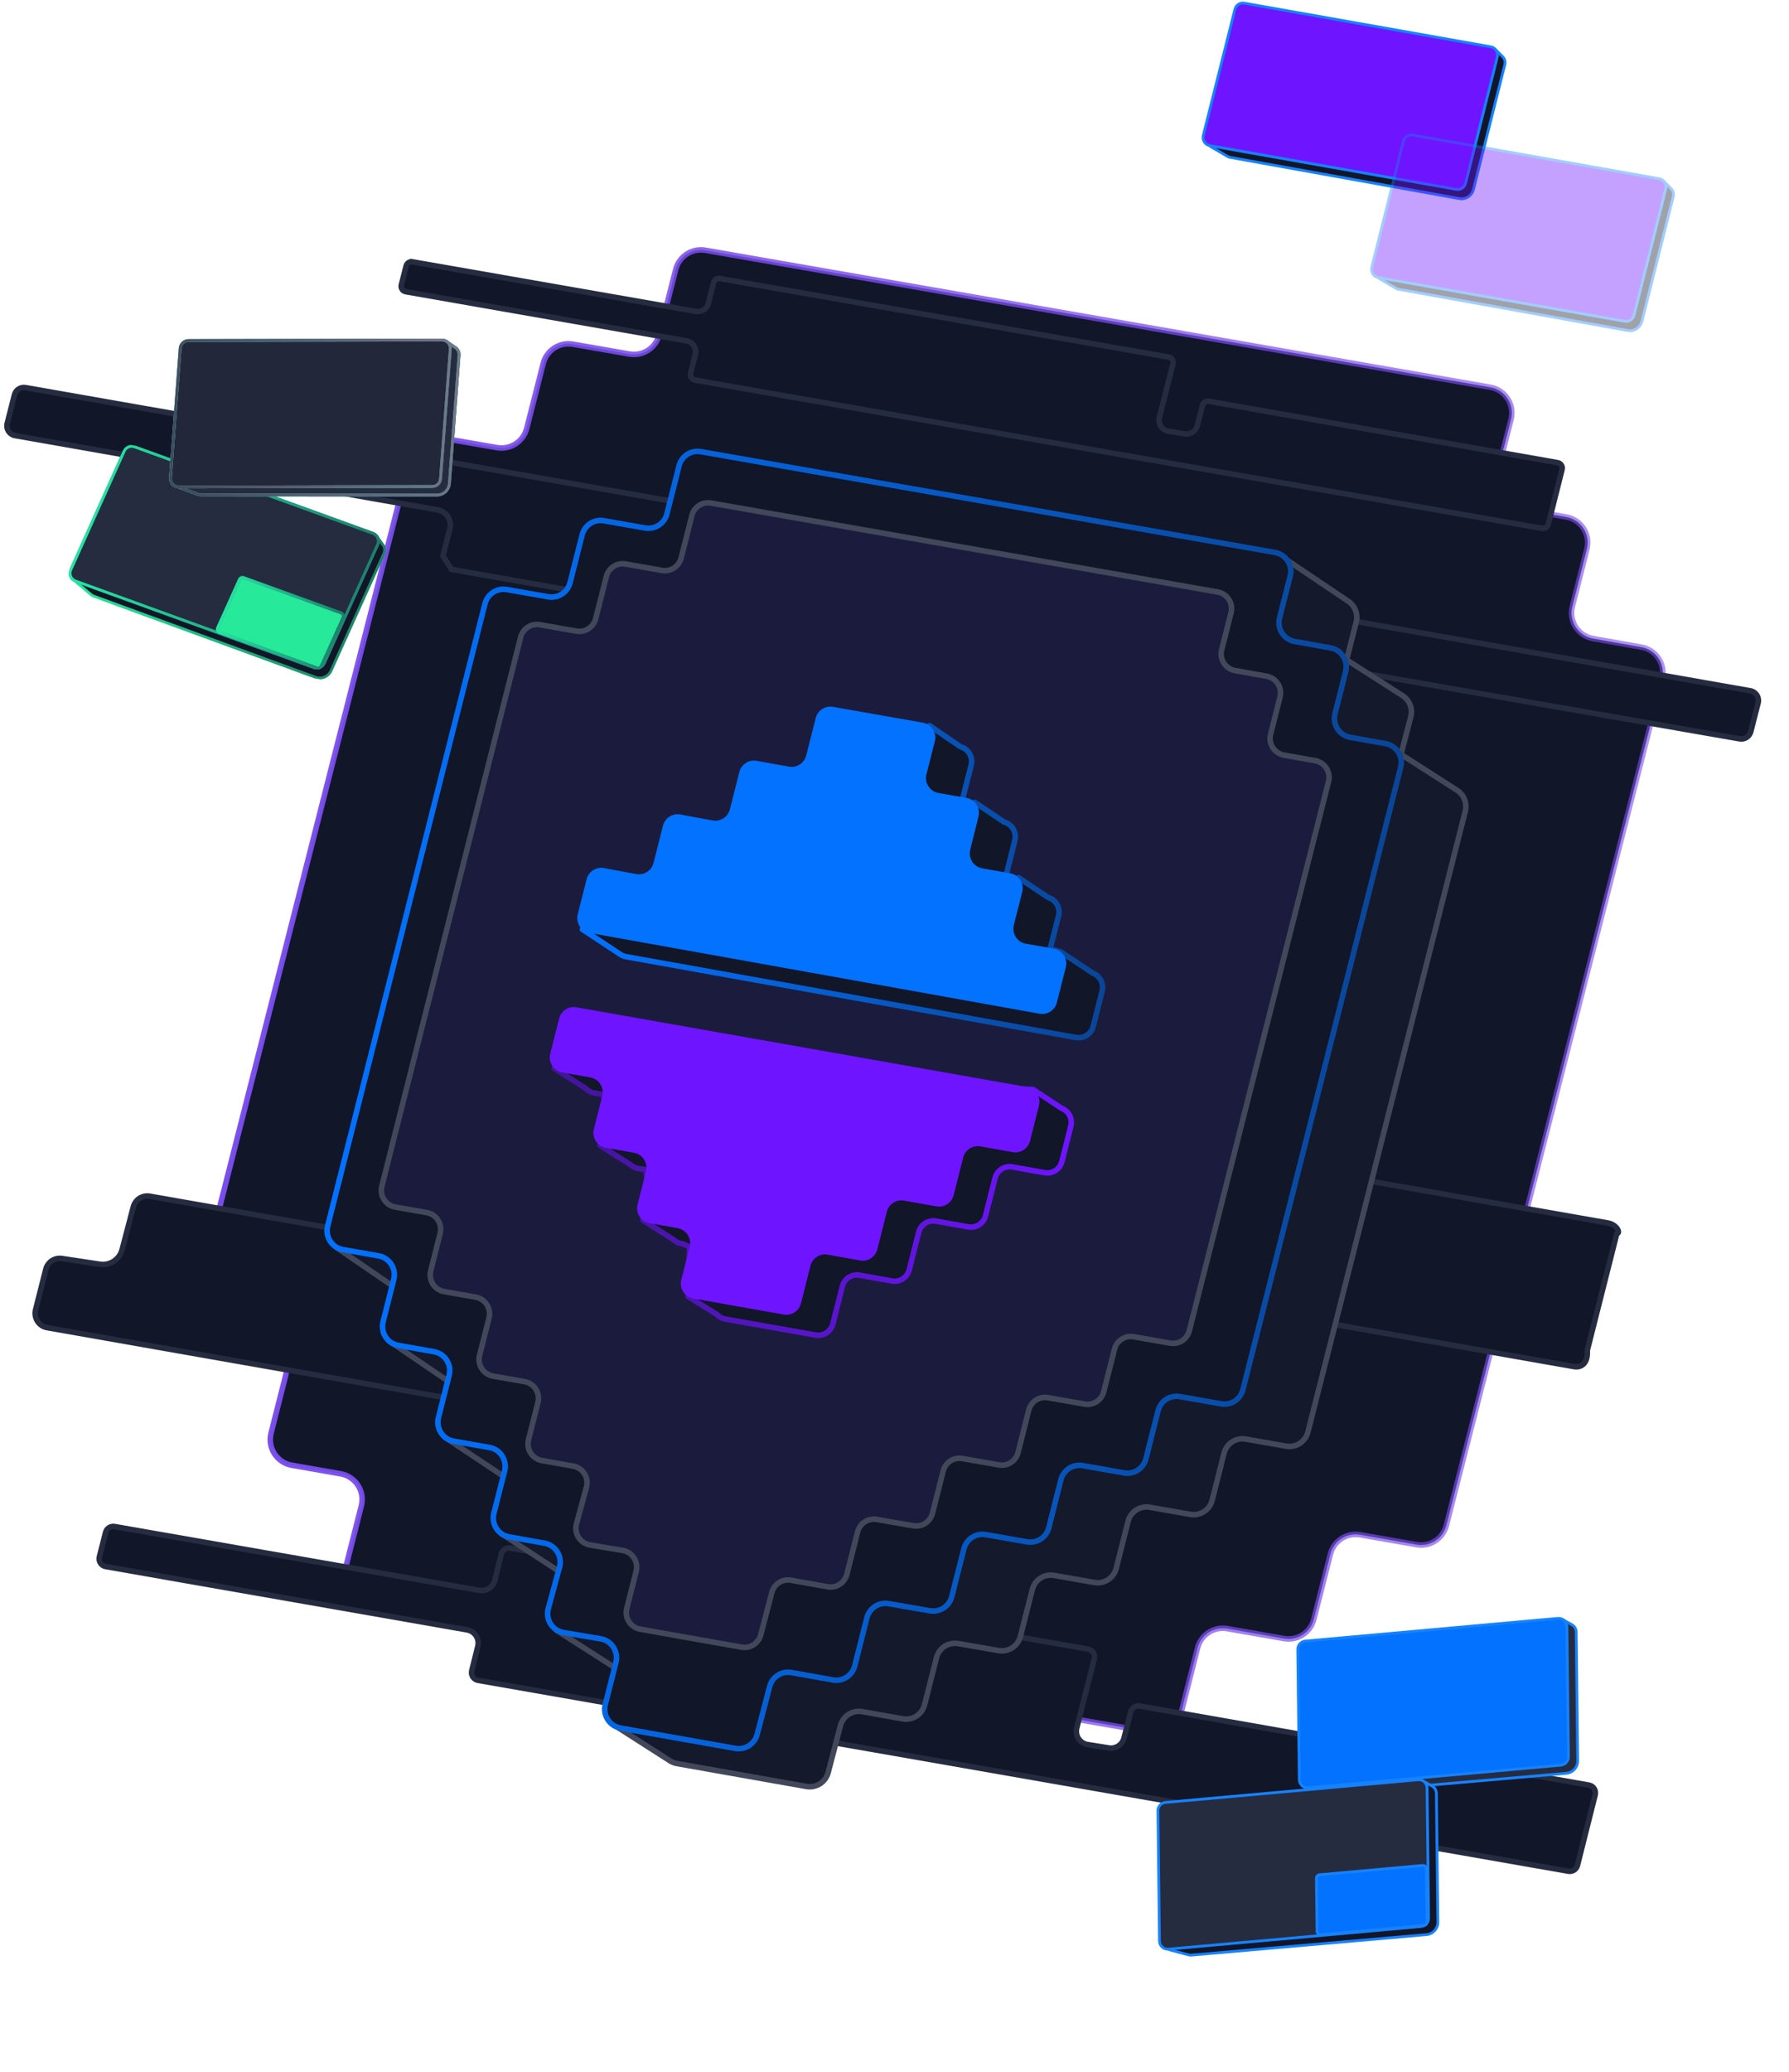
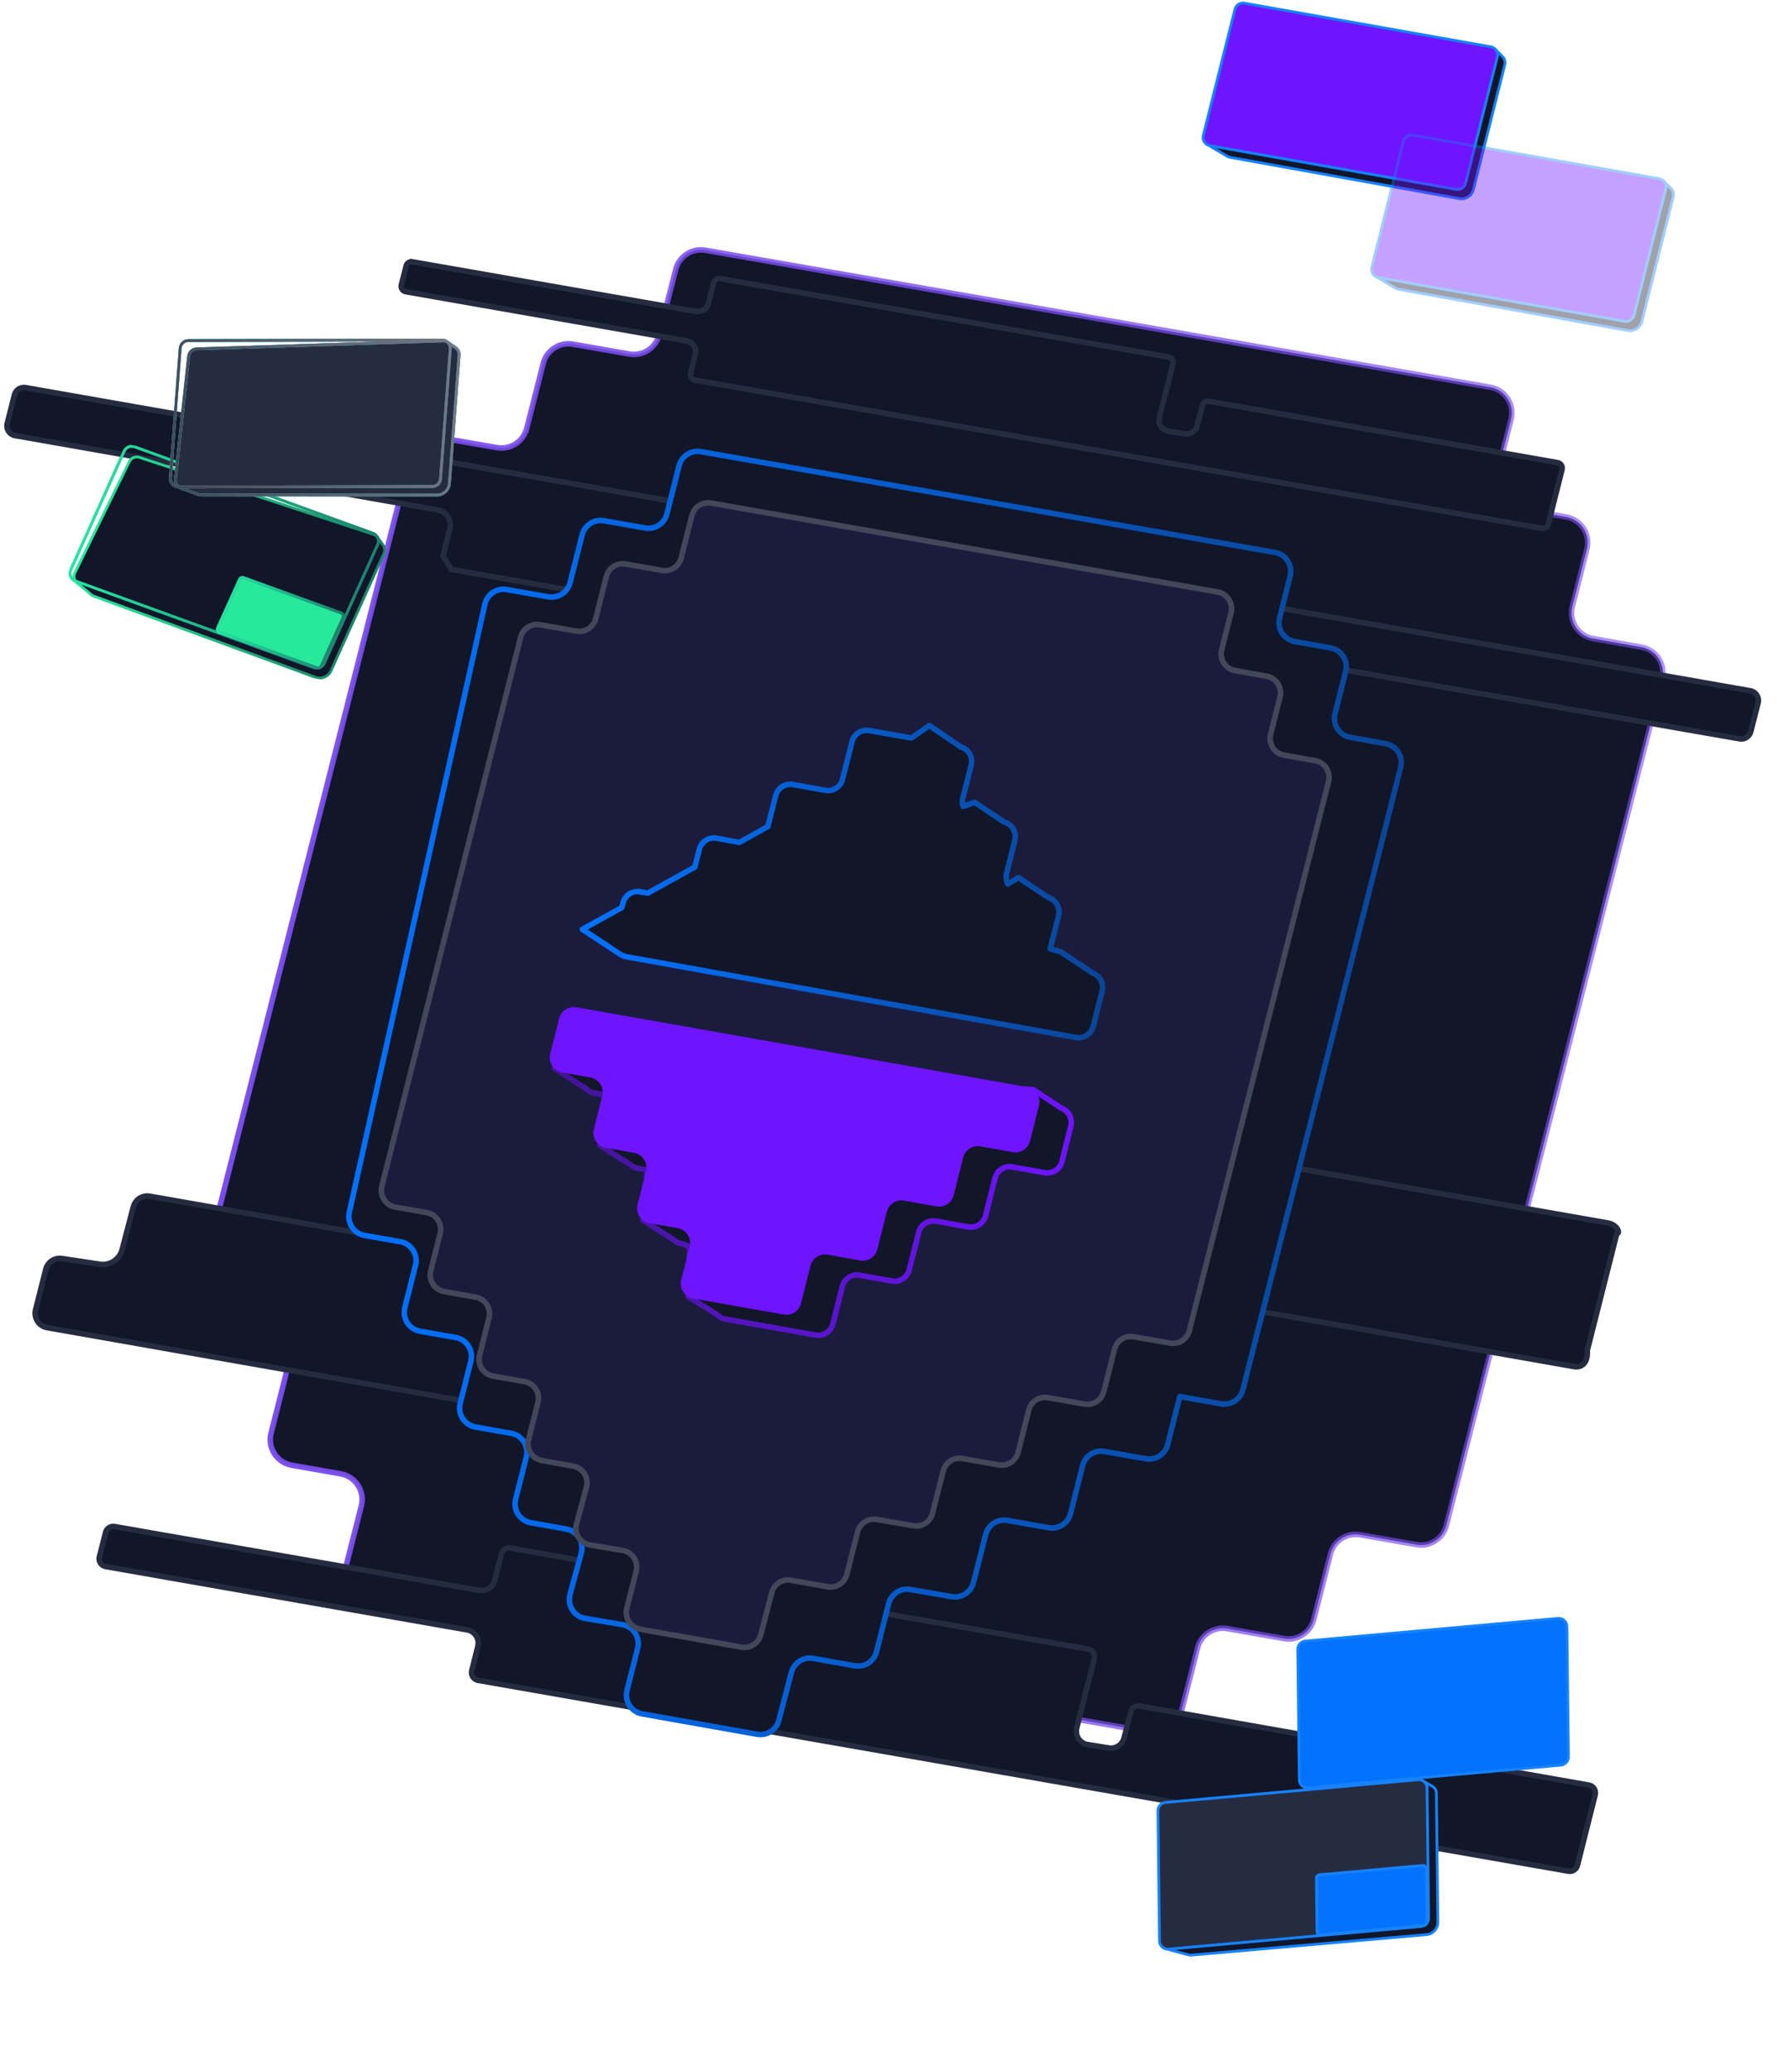
<svg xmlns="http://www.w3.org/2000/svg" width="324" height="375" fill="none">
  <path d="m284.761 109.786 2.636-10.399c.673-2.655-1.05-5.324-3.747-5.802l-8.87-1.574c-2.7-.479-4.423-3.152-3.746-5.809l2.626-10.291c.679-2.662-1.052-5.34-3.759-5.812L127.758 45.303c-2.429-.424-4.774 1.095-5.381 3.485l-3.001 11.818c-.607 2.39-2.953 3.909-5.382 3.485l-10.229-1.786c-2.429-.424-4.774 1.094-5.382 3.484l-2.988 11.754c-.607 2.387-2.949 3.905-5.376 3.485l-10.311-1.787c-2.427-.421-4.769 1.097-5.376 3.484L35.375 235.848c-.677 2.663 1.052 5.338 3.759 5.809 2.604.453 5.859 1.019 8.843 1.541 2.704.472 4.432 3.143 3.757 5.804l-2.642 10.423c-.674 2.66 1.053 5.331 3.756 5.804 2.984.522 6.238 1.092 8.842 1.548 2.703.474 4.428 3.147 3.752 5.807l-2.645 10.405c-.676 2.662 1.055 5.336 3.76 5.808l141.957 24.771c2.43.424 4.776-1.095 5.382-3.486l2.991-11.79c.606-2.391 2.952-3.911 5.382-3.487l10.288 1.797c2.428.424 4.774-1.093 5.382-3.482l3.009-11.823c.608-2.388 2.953-3.906 5.381-3.482l10.235 1.787c2.427.424 4.772-1.093 5.381-3.48l39.072-153.172c.677-2.657-1.047-5.33-3.747-5.809l-8.761-1.553c-2.698-.478-4.421-3.147-3.748-5.802Z" fill="#111629" stroke="url(#a)" stroke-miterlimit="10" />
  <path d="m109.78 232.653-.151.107-.045.179-5.259 20.8-.019.074.005.077c.07 1.227-.257 1.981-.69 2.398-.432.417-1.048.575-1.723.457L8.528 240.321c-1.496-.264-2.459-1.757-2.082-3.247l1.851-7.311c.332-1.313 1.596-2.154 2.919-1.953l6.875 1.041c1.825.276 3.56-.876 4.03-2.666l2.027-7.729c.347-1.325 1.641-2.156 2.973-1.922l80.933 14.22c.76.134 1.373.58 1.68 1.038.154.229.209.428.206.567-.002.118-.044.212-.16.294Zm179.115 92.245-3.206 12.755c-.183.73-.896 1.193-1.633 1.064L86.586 304.168c-.819-.143-1.345-.949-1.144-1.758.331-1.329.763-3.065 1.095-4.394.343-1.373-.551-2.743-1.941-2.986l-65.452-11.463c-.82-.144-1.347-.958-1.141-1.77l1.12-4.408c.185-.728.897-1.189 1.633-1.06l66.07 11.553c1.255.22 2.466-.567 2.775-1.805.352-1.407.845-3.377 1.194-4.786.182-.732.895-1.196 1.634-1.067l104.612 18.288c.82.143 1.347.957 1.141 1.769l-3.174 12.505c-.352 1.387.559 2.78 1.972 3.006l3.851.617c1.24.199 2.426-.582 2.738-1.8l1.214-4.737c.186-.729.895-1.187 1.628-1.058 10.934 1.924 69.627 12.255 81.351 14.32.816.143 1.338.951 1.133 1.764ZM1.305 76.654c-.254 1.006.396 2.011 1.403 2.188L79.271 92.298c1.587.279 2.595 1.857 2.199 3.42l-1.247 4.915 1.565 2.438 122.164 21.472c.903.158 1.779-.41 2.007-1.311l1.431-5.667c.354-1.402 1.722-2.299 3.145-2.051l104.537 18.225c.9.157 1.773-.407 2.003-1.305l1.33-5.195c.258-1.007-.392-2.016-1.401-2.194L4.621 70.165c-.902-.159-1.778.409-2.006 1.31l-1.31 5.179Zm0 0 1.31-5.179-1.31 5.179ZM282.896 84.987l-2.491 9.908c-.128.51-.626.834-1.141.744L125.871 68.802c-.572-.1-.94-.663-.799-1.229.257-1.033.593-2.381.851-3.413.282-1.129-.454-2.256-1.597-2.457L73.484 52.799c-.573-.1-.942-.669-.797-1.238l.87-3.424c.129-.509.627-.831 1.141-.741l.086-.492-.086.492 51.322 8.975c1.033.181 2.029-.467 2.284-1.485.273-1.093.656-2.623.927-3.718.127-.512.626-.836 1.142-.746l.086-.492-.086.492 81.261 14.206c.573.1.942.669.798 1.237l-2.466 9.713c-.289 1.141.46 2.287 1.623 2.473l2.991.479c1.021.164 1.996-.479 2.253-1.481l.942-3.68c.131-.51.626-.83 1.138-.74 8.493 1.495 54.086 9.52 63.193 11.124.568.1.934.664.791 1.234Zm10.045 138.292-.151.107-.045.179-5.259 20.8-.019.074.004.077c.07 1.228-.257 1.981-.689 2.399-.433.416-1.049.574-1.724.456l-93.369-16.424c-1.497-.263-2.46-1.756-2.082-3.247l1.85-7.311c.333-1.312 1.596-2.154 2.919-1.953l6.875 1.041c1.825.277 3.56-.875 4.03-2.666l2.027-7.729c.348-1.324 1.641-2.156 2.974-1.922l80.932 14.22c.761.134 1.373.581 1.68 1.038.154.23.21.428.207.567-.002.118-.044.212-.16.294Z" fill="#111629" stroke="#262C40" />
-   <path d="m233.115 101.399 11.082 7.452c1.216.818 1.787 2.319 1.424 3.744l-1.74 6.843 10.14 6.491c1.264.81 1.864 2.348 1.485 3.806l-1.777 6.818 10.155 6.5c1.257.805 1.859 2.332 1.49 3.784l-28.501 112.381c-.446 1.756-2.161 2.871-3.937 2.56l-7.317-1.285c-1.776-.313-3.492.804-3.936 2.561l-2.154 8.512c-.445 1.757-2.161 2.873-3.937 2.561l-7.355-1.292c-1.778-.312-3.494.805-3.938 2.564l-2.141 8.489c-.443 1.759-2.159 2.876-3.936 2.565l-7.331-1.285c-1.774-.311-3.488.804-3.934 2.559l-2.157 8.49c-.445 1.752-2.153 2.866-3.925 2.56l-7.351-1.266c-1.773-.305-3.483.811-3.926 2.565l-2.148 8.502c-.445 1.761-2.166 2.878-3.945 2.562l-7.357-1.311c-1.768-.315-3.48.786-3.938 2.532l-2.221 8.482c-.457 1.744-2.167 2.845-3.934 2.532l-23.468-4.155c-.446-.079-.873-.245-1.255-.49l-10.284-6.583.577-10.098-10.907-6.982 1.266-10.145-11.134-7.273 1.221-9.83-11.516-7.656 1.616-9.467-11.87-8.075 1.953-9.048-11.489-7.879 41.312-110.023 34.711-24.658 96.327 10.386Z" fill="#14192C" stroke="#424859" stroke-linecap="round" stroke-linejoin="round" />
-   <path d="m126.918 81.755 103.99 18.247c1.98.347 3.247 2.317 2.75 4.275l-1.92 7.57c-.496 1.955.765 3.921 2.74 4.274l6.489 1.159c1.973.352 3.234 2.315 2.742 4.268l-1.928 7.649c-.492 1.954.769 3.917 2.743 4.269l6.409 1.143c1.975.352 3.237 2.318 2.741 4.273l-28.576 112.673c-.445 1.757-2.16 2.872-3.936 2.56l-7.488-1.315c-1.776-.312-3.492.804-3.937 2.562l-2.2 8.696c-.445 1.757-2.161 2.874-3.937 2.562l-7.526-1.323c-1.778-.312-3.495.806-3.938 2.564l-2.188 8.674c-.443 1.759-2.158 2.876-3.936 2.565l-7.501-1.315c-1.775-.311-3.489.804-3.935 2.559l-2.204 8.675c-.445 1.751-2.153 2.865-3.925 2.56l-7.521-1.296c-1.774-.305-3.483.811-3.926 2.565l-2.195 8.687c-.445 1.761-2.166 2.878-3.945 2.561l-7.528-1.341c-1.768-.315-3.481.787-3.938 2.532l-2.269 8.666c-.457 1.744-2.168 2.845-3.935 2.533l-20.821-3.687c-1.978-.35-3.241-2.318-2.746-4.274l1.927-7.602c.499-1.968-.784-3.945-2.776-4.279l-6.716-1.127c-2.016-.338-3.3-2.355-2.76-4.338l2.043-7.507c.536-1.97-.727-3.976-2.726-4.333l-6.425-1.144c-1.976-.352-3.238-2.32-2.741-4.275l1.939-7.632c.497-1.958-.768-3.928-2.748-4.276l-6.483-1.141c-1.978-.349-3.244-2.316-2.749-4.273l1.935-7.655c.495-1.957-.771-3.923-2.749-4.272l-6.463-1.138c-1.977-.349-3.243-2.314-2.749-4.27l1.932-7.666c.493-1.957-.774-3.923-2.752-4.27l-6.465-1.134c-1.98-.347-3.247-2.315-2.751-4.273L87.835 109.28c.444-1.756 2.157-2.872 3.933-2.563l7.543 1.315c1.776.31 3.489-.807 3.933-2.563l2.185-8.646c.445-1.758 2.16-2.874 3.937-2.562l7.484 1.314c1.777.312 3.493-.805 3.937-2.563l2.195-8.693c.443-1.758 2.159-2.875 3.936-2.563Z" fill="#111629" stroke="url(#b)" stroke-linecap="round" stroke-linejoin="round" />
+   <path d="m126.918 81.755 103.99 18.247c1.98.347 3.247 2.317 2.75 4.275l-1.92 7.57c-.496 1.955.765 3.921 2.74 4.274l6.489 1.159c1.973.352 3.234 2.315 2.742 4.268l-1.928 7.649c-.492 1.954.769 3.917 2.743 4.269l6.409 1.143c1.975.352 3.237 2.318 2.741 4.273l-28.576 112.673c-.445 1.757-2.16 2.872-3.936 2.56l-7.488-1.315l-2.2 8.696c-.445 1.757-2.161 2.874-3.937 2.562l-7.526-1.323c-1.778-.312-3.495.806-3.938 2.564l-2.188 8.674c-.443 1.759-2.158 2.876-3.936 2.565l-7.501-1.315c-1.775-.311-3.489.804-3.935 2.559l-2.204 8.675c-.445 1.751-2.153 2.865-3.925 2.56l-7.521-1.296c-1.774-.305-3.483.811-3.926 2.565l-2.195 8.687c-.445 1.761-2.166 2.878-3.945 2.561l-7.528-1.341c-1.768-.315-3.481.787-3.938 2.532l-2.269 8.666c-.457 1.744-2.168 2.845-3.935 2.533l-20.821-3.687c-1.978-.35-3.241-2.318-2.746-4.274l1.927-7.602c.499-1.968-.784-3.945-2.776-4.279l-6.716-1.127c-2.016-.338-3.3-2.355-2.76-4.338l2.043-7.507c.536-1.97-.727-3.976-2.726-4.333l-6.425-1.144c-1.976-.352-3.238-2.32-2.741-4.275l1.939-7.632c.497-1.958-.768-3.928-2.748-4.276l-6.483-1.141c-1.978-.349-3.244-2.316-2.749-4.273l1.935-7.655c.495-1.957-.771-3.923-2.749-4.272l-6.463-1.138c-1.977-.349-3.243-2.314-2.749-4.27l1.932-7.666c.493-1.957-.774-3.923-2.752-4.27l-6.465-1.134c-1.98-.347-3.247-2.315-2.751-4.273L87.835 109.28c.444-1.756 2.157-2.872 3.933-2.563l7.543 1.315c1.776.31 3.489-.807 3.933-2.563l2.185-8.646c.445-1.758 2.16-2.874 3.937-2.562l7.484 1.314c1.777.312 3.493-.805 3.937-2.563l2.195-8.693c.443-1.758 2.159-2.875 3.936-2.563Z" fill="#111629" stroke="url(#b)" stroke-linecap="round" stroke-linejoin="round" />
  <path d="m128.773 91.059 91.75 16.099c1.747.307 2.865 2.045 2.427 3.773l-1.695 6.679c-.437 1.724.676 3.459 2.418 3.77l5.725 1.023c1.741.31 2.854 2.042 2.419 3.766l-1.701 6.749c-.434 1.723.679 3.455 2.42 3.766l5.655 1.008c1.743.311 2.856 2.046 2.419 3.771l-25.213 99.411c-.393 1.55-1.906 2.534-3.473 2.258l-6.606-1.16c-1.568-.275-3.081.71-3.474 2.26l-1.941 7.673c-.393 1.551-1.906 2.536-3.474 2.26l-6.64-1.167c-1.569-.275-3.083.711-3.475 2.263l-1.929 7.653c-.392 1.551-1.905 2.537-3.473 2.263l-6.619-1.16c-1.566-.275-3.078.709-3.471 2.257l-1.945 7.654c-.393 1.545-1.9 2.528-3.463 2.259l-6.636-1.143c-1.565-.27-3.073.715-3.464 2.262l-1.937 7.665c-.392 1.554-1.911 2.539-3.481 2.26l-6.641-1.183c-1.56-.278-3.071.694-3.474 2.234l-2.003 7.645c-.403 1.539-1.912 2.511-3.471 2.235l-18.371-3.253c-1.745-.309-2.86-2.045-2.422-3.771l1.699-6.707c.44-1.737-.691-3.48-2.449-3.775l-5.925-.995c-1.779-.298-2.912-2.078-2.436-3.827l1.803-6.624c.473-1.737-.641-3.508-2.405-3.822l-5.669-1.01c-1.744-.311-2.857-2.047-2.419-3.772l1.711-6.733c.439-1.728-.678-3.466-2.425-3.773l-5.72-1.007c-1.745-.307-2.862-2.043-2.426-3.77l1.707-6.754c.436-1.726-.68-3.462-2.425-3.769l-5.703-1.004c-1.744-.308-2.861-2.042-2.426-3.768l1.704-6.763c.435-1.727-.683-3.461-2.428-3.768l-5.704-1c-1.746-.306-2.864-2.043-2.428-3.77l25.139-99.383c.392-1.549 1.903-2.534 3.47-2.261l6.655 1.161c1.567.273 3.078-.712 3.47-2.262l1.928-7.629c.392-1.55 1.906-2.536 3.474-2.26l6.603 1.159c1.568.276 3.082-.71 3.473-2.261l1.937-7.67c.391-1.551 1.905-2.537 3.473-2.262Z" fill="#1B1C3D" stroke="#424859" stroke-linecap="round" stroke-linejoin="round" />
  <path d="m193.261 201.281-.002-.003c-.278-.292-.623-.52-1.015-.668l-5.157-3.393-86.703-3.84 5.698 3.646.005.001c.387.412.902.71 1.503.817l1.538.273 1.334 2.88-1.815 6.322 5.481 3.477.009.003c.368.341.828.591 1.36.686l1.541.274.235 4.208-.849 4.877 5.67 3.632.001.001c.363.321.806.559 1.319.65l.299.053 1.19.518-.275 8.998 5.137 3.192.007-.005c.393.445.926.772 1.558.884l16.386 2.902c1.407.249 2.767-.635 3.119-2.027l1.715-6.788c.352-1.395 1.716-2.279 3.125-2.026l5.864 1.054c1.409.253 2.773-.631 3.125-2.025l1.715-6.786c.352-1.393 1.713-2.277 3.121-2.026l5.868 1.045c1.409.251 2.771-.633 3.122-2.027l1.717-6.807c.352-1.394 1.714-2.278 3.122-2.027l5.868 1.045c1.408.251 2.77-.633 3.122-2.027l1.615-6.393c.242-.955-.049-1.912-.673-2.57Z" fill="#111629" stroke="url(#c)" stroke-linecap="round" stroke-linejoin="round" />
  <path d="m101.271 184.356-1.62 6.39c-.392 1.547.607 3.102 2.17 3.381l5.082.904c1.563.278 2.562 1.834 2.17 3.381l-1.515 5.975c-.392 1.547.607 3.103 2.171 3.381l5.09.905c1.564.278 2.562 1.834 2.17 3.381l-1.514 5.975c-.392 1.547.607 3.103 2.17 3.381l5.088.905c1.564.278 2.562 1.834 2.17 3.381l-1.513 5.973c-.393 1.548.607 3.104 2.172 3.381l16.386 2.902c1.407.249 2.766-.635 3.118-2.027l1.715-6.788c.353-1.395 1.717-2.279 3.126-2.026l5.863 1.054c1.409.253 2.773-.631 3.126-2.025l1.714-6.786c.352-1.393 1.714-2.277 3.122-2.026l5.868 1.045c1.408.251 2.77-.633 3.122-2.027l1.717-6.807c.351-1.394 1.713-2.278 3.122-2.028l5.868 1.046c1.408.251 2.769-.633 3.121-2.027l1.616-6.393c.391-1.548-.609-3.103-2.173-3.38l-81.62-14.428c-1.402-.24-2.751.642-3.102 2.027Z" fill="#6F14FF" />
  <path d="m198.914 176.804-.001-.001c-.269-.278-.599-.498-.973-.643l-5.822-3.842-1.926-.555c.002-.007.002-.015.003-.022l1.52-5.988c.219-.864-.007-1.722-.511-2.367l.001-.009-.017-.012c-.343-.43-.811-.753-1.37-.914l-5.375-3.588-1.909 1.175c-.297-.574-.408-1.249-.238-1.93l1.497-6.006c.206-.828.006-1.651-.457-2.285l.007-.009-.03-.02c-.358-.478-.87-.835-1.485-.996l-5.294-3.551-2.101.74c-.155-.477-.193-.999-.06-1.523l1.514-5.969c.212-.838.007-1.671-.464-2.309l.002-.008-.019-.013c-.35-.464-.844-.813-1.437-.979l-5.643-3.841-3.259 2.249-7.64-1.342c-1.406-.247-2.763.635-3.115 2.025l-1.716 6.772c-.353 1.394-1.716 2.277-3.124 2.024l-5.866-1.052c-1.408-.252-2.771.631-3.124 2.024l-1.417 5.591-5.167 2.861-4.11-.758c-1.411-.261-2.783.623-3.137 2.021l-.811 3.2-8.533 4.726-1.345-.249c-1.413-.262-2.785.622-3.139 2.021l-.21.827-7.133 3.95 6.819 4.491h.002c.319.223.687.386 1.097.457l81.458 14.617c1.412.26 2.782-.625 3.136-2.024l1.611-6.377c.244-.964-.053-1.93-.689-2.589Z" fill="#111629" stroke="url(#d)" stroke-linecap="round" stroke-linejoin="round" />
-   <path d="m104.634 165.498 1.607-6.342c.355-1.399 1.727-2.282 3.139-2.021l5.843 1.082c1.412.261 2.785-.622 3.139-2.021l1.707-6.737c.355-1.399 1.726-2.282 3.138-2.022l5.845 1.079c1.412.261 2.783-.623 3.138-2.021l1.71-6.751c.353-1.393 1.716-2.276 3.124-2.024l5.866 1.052c1.408.252 2.771-.631 3.124-2.024l1.716-6.772c.353-1.39 1.71-2.273 3.115-2.026l16.285 2.861c1.566.275 2.568 1.833 2.175 3.382l-1.514 5.969c-.392 1.549.609 3.107 2.176 3.382l5.066.891c1.562.275 2.563 1.825 2.178 3.372l-1.497 6.006c-.386 1.546.616 3.096 2.178 3.371l5.066.891c1.566.276 2.568 1.834 2.175 3.383l-1.519 5.988c-.393 1.549.609 3.107 2.175 3.382l5.057.89c1.565.275 2.567 1.831 2.175 3.38l-1.611 6.377c-.354 1.399-1.724 2.283-3.136 2.024l-81.457-14.618c-1.57-.271-2.576-1.831-2.183-3.383Z" fill="#0372FF" />
  <g clip-path="url(#e)">
    <path d="m69.529 100.166-9.577 21.243c-.481 1.068-1.701 1.588-2.805 1.195l-40.187-14.696c-.164-.06-.316-.148-.45-.261l-2.56-2.148c-.529-.445-.688-1.193-.384-1.813l9.862-20.13c.33-.673 1.104-.999 1.816-.765l42.394 13.944c.303.1.567.294.753.554l.99 1.385c.312.436.368 1.004.148 1.493Z" fill="#111629" stroke="url(#f)" stroke-width=".5" stroke-linecap="round" stroke-linejoin="round" />
-     <path d="m68.413 98.567-9.685 21.483c-.323.716-1.142 1.061-1.879.794l-43.18-15.666c-.822-.298-1.217-1.233-.858-2.03l9.677-21.477c.323-.716 1.141-1.062 1.879-.794l43.188 15.66c.822.298 1.218 1.234.858 2.031Z" fill="#262C40" />
    <path d="m68.413 98.567-9.685 21.483c-.323.716-1.142 1.061-1.879.794l-43.18-15.666c-.822-.298-1.217-1.233-.858-2.03l9.677-21.477c.323-.716 1.141-1.062 1.879-.794l43.188 15.66c.822.298 1.218 1.234.858 2.031Z" stroke="#1682FE" stroke-width=".5" stroke-linecap="round" stroke-linejoin="round" />
    <path d="m68.413 98.567-9.685 21.483c-.323.716-1.142 1.061-1.879.794l-43.18-15.666c-.822-.298-1.217-1.233-.858-2.03l9.677-21.477c.323-.716 1.141-1.062 1.879-.794l43.188 15.66c.822.298 1.218 1.234.858 2.031Z" stroke="url(#g)" stroke-width=".5" stroke-linecap="round" stroke-linejoin="round" />
    <path d="m62.125 111.79-3.956 8.776c-.132.292-.466.433-.768.324l-17.64-6.4c-.336-.122-.497-.504-.35-.829l3.953-8.774c.132-.292.466-.434.768-.324l17.643 6.397c.336.122.497.504.35.83Z" fill="#26E99A" />
    <path d="m62.125 111.79-3.956 8.776c-.132.292-.466.433-.768.324l-17.64-6.4c-.336-.122-.497-.504-.35-.829l3.953-8.774c.132-.292.466-.434.768-.324l17.643 6.397c.336.122.497.504.35.83Z" stroke="#1682FE" stroke-width=".5" stroke-linecap="round" stroke-linejoin="round" />
    <path d="m62.125 111.79-3.956 8.776c-.132.292-.466.433-.768.324l-17.64-6.4c-.336-.122-.497-.504-.35-.829l3.953-8.774c.132-.292.466-.434.768-.324l17.643 6.397c.336.122.497.504.35.83Z" stroke="url(#h)" stroke-width=".5" stroke-linecap="round" stroke-linejoin="round" />
  </g>
  <path d="m83.146 64.284-1.754 23.247c-.088 1.169-1.057 2.075-2.228 2.086l-42.776-.028c-.174-0-.348-.031-.511-.09l-3.139-1.141c-.649-.236-1.053-.885-.979-1.572l2.401-22.298c.08-.745.697-1.318 1.446-1.342l44.594-1.436c.319-.01.633.082.896.262l1.403.962c.441.303.688.818.648 1.351Z" fill="#262C40" />
  <path d="m83.146 64.284-1.754 23.247c-.088 1.169-1.057 2.075-2.228 2.086l-42.776-.028c-.174-0-.348-.031-.511-.09l-3.139-1.141c-.649-.236-1.053-.885-.979-1.572l2.401-22.298c.08-.745.697-1.318 1.446-1.342l44.594-1.436c.319-.01.633.082.896.262l1.403.962c.441.303.688.818.648 1.351Z" stroke="#1682FE" stroke-width=".5" stroke-linecap="round" stroke-linejoin="round" />
  <path d="m83.146 64.284-1.754 23.247c-.088 1.169-1.057 2.075-2.228 2.086l-42.776-.028c-.174-0-.348-.031-.511-.09l-3.139-1.141c-.649-.236-1.053-.885-.979-1.572l2.401-22.298c.08-.745.697-1.318 1.446-1.342l44.594-1.436c.319-.01.633.082.896.262l1.403.962c.441.303.688.818.648 1.351Z" stroke="url(#i)" stroke-width=".5" stroke-linecap="round" stroke-linejoin="round" />
  <path d="m83.146 64.284-1.754 23.247c-.088 1.169-1.057 2.075-2.228 2.086l-42.776-.028c-.174-0-.348-.031-.511-.09l-3.139-1.141c-.649-.236-1.053-.885-.979-1.572l2.401-22.298c.08-.745.697-1.318 1.446-1.342l44.594-1.436c.319-.01.633.082.896.262l1.403.962c.441.303.688.818.648 1.351Z" stroke="url(#j)" stroke-width=".5" stroke-linecap="round" stroke-linejoin="round" />
-   <path d="m81.552 63.164-1.773 23.509c-.059.783-.711 1.389-1.495 1.39l-45.919.088c-.874.002-1.565-.742-1.499-1.614l1.768-23.5c.059-.783.711-1.389 1.495-1.391l45.925-.096c.875-.002 1.565.742 1.499 1.614Z" fill="#222739" />
  <path d="m81.552 63.164-1.773 23.509c-.059.783-.711 1.389-1.495 1.39l-45.919.088c-.874.002-1.565-.742-1.499-1.614l1.768-23.5c.059-.783.711-1.389 1.495-1.391l45.925-.096c.875-.002 1.565.742 1.499 1.614Z" stroke="#1682FE" stroke-width=".5" stroke-linecap="round" stroke-linejoin="round" />
  <path d="m81.552 63.164-1.773 23.509c-.059.783-.711 1.389-1.495 1.39l-45.919.088c-.874.002-1.565-.742-1.499-1.614l1.768-23.5c.059-.783.711-1.389 1.495-1.391l45.925-.096c.875-.002 1.565.742 1.499 1.614Z" stroke="url(#k)" stroke-width=".5" stroke-linecap="round" stroke-linejoin="round" />
  <path d="m81.552 63.164-1.773 23.509c-.059.783-.711 1.389-1.495 1.39l-45.919.088c-.874.002-1.565-.742-1.499-1.614l1.768-23.5c.059-.783.711-1.389 1.495-1.391l45.925-.096c.875-.002 1.565.742 1.499 1.614Z" stroke="url(#l)" stroke-width=".5" stroke-linecap="round" stroke-linejoin="round" />
-   <path d="m285.462 295.405.273 23.311c.014 1.172-.872 2.16-2.038 2.272l-42.616 3.711c-.174.015-.349 0-.517-.045l-3.226-.863c-.667-.178-1.126-.789-1.112-1.48l.454-22.423c.015-.749.579-1.373 1.323-1.463l44.299-5.328c.317-.038.638.026.916.183l1.481.835c.466.263.756.754.763 1.29Z" fill="#262C40" stroke="#1682FE" stroke-width=".5" stroke-linecap="round" stroke-linejoin="round" />
  <path d="m283.776 294.429.276 23.574c.009.785-.587 1.445-1.369 1.515l-45.737 4.101c-.87.078-1.623-.602-1.633-1.477l-.281-23.565c-.01-.785.587-1.446 1.368-1.516l45.742-4.11c.871-.078 1.623.603 1.634 1.478Z" fill="#0372FF" stroke="#1682FE" stroke-width=".5" stroke-linecap="round" stroke-linejoin="round" />
  <path d="m260.139 324.611.274 23.311c.014 1.172-.873 2.16-2.038 2.272l-42.616 3.711c-.174.015-.349-.001-.518-.046l-3.225-.862c-.667-.178-1.126-.789-1.112-1.48l.453-22.423c.016-.749.58-1.374 1.324-1.463l44.299-5.328c.317-.038.638.026.916.182l1.48.836c.466.263.757.754.763 1.29Z" fill="#111629" stroke="#1682FE" stroke-width=".5" stroke-linecap="round" stroke-linejoin="round" />
  <path d="m258.453 323.634.277 23.574c.009.785-.587 1.446-1.369 1.516l-45.737 4.101c-.871.078-1.623-.602-1.633-1.477l-.282-23.566c-.009-.785.587-1.445 1.369-1.516l45.742-4.109c.871-.078 1.623.602 1.633 1.477Z" fill="#262C40" stroke="#1682FE" stroke-width=".5" stroke-linecap="round" stroke-linejoin="round" />
  <path d="m258.328 338.283.113 9.631c.004.32-.24.59-.559.619l-18.685 1.675c-.355.032-.663-.246-.667-.603l-.115-9.627c-.004-.321.24-.59.559-.619l18.686-1.679c.356-.032.664.246.668.603Z" fill="#0372FF" stroke="#1682FE" stroke-width=".5" stroke-linecap="round" stroke-linejoin="round" />
  <path d="m272.529 11.703-5.676 22.588c-.285 1.136-1.382 1.86-2.521 1.666l-41.56-7.476c-.17-.03-.333-.091-.482-.178l-2.854-1.67c-.591-.345-.873-1.055-.683-1.718l6.143-21.541c.205-.72.902-1.176 1.633-1.07l43.576 6.35c.312.045.602.19.827.414l1.198 1.191c.377.375.529.925.399 1.444Z" fill="#111629" stroke="#1682FE" stroke-width=".5" stroke-linecap="round" stroke-linejoin="round" />
  <path d="m271.171 10.322-5.74 22.843c-.191.761-.928 1.244-1.691 1.109l-44.634-7.909c-.85-.15-1.393-1.003-1.18-1.85l5.733-22.835c.191-.761.928-1.244 1.69-1.109L269.99 8.472c.85.15 1.394 1.003 1.181 1.851Z" fill="#6F14FF" stroke="#1682FE" stroke-width=".5" stroke-linecap="round" stroke-linejoin="round" />
  <g opacity=".4" stroke="#1682FE" stroke-width=".5" stroke-linecap="round" stroke-linejoin="round">
    <path d="m303.038 35.58-5.676 22.588c-.285 1.136-1.381 1.86-2.521 1.666l-41.56-7.476c-.169-.03-.332-.091-.481-.178l-2.855-1.67c-.59-.345-.872-1.055-.683-1.718l6.143-21.541c.205-.72.902-1.176 1.634-1.07l43.576 6.35c.312.045.601.191.826.414l1.199 1.191c.377.375.529.925.398 1.444Z" fill="#111629" />
    <path d="m301.68 34.2-5.74 22.843c-.191.761-.928 1.244-1.691 1.109l-44.633-7.909c-.85-.151-1.394-1.003-1.181-1.85l5.733-22.835c.191-.761.928-1.244 1.691-1.109l44.64 7.902c.85.15 1.394 1.003 1.181 1.851Z" fill="#6F14FF" />
  </g>
  <defs>
    <linearGradient id="a" x1="34.372" y1="179.436" x2="302.02" y2="179.436" gradientUnits="userSpaceOnUse">
      <stop stop-color="#794DEC" />
      <stop offset="1" stop-color="#794DEC" stop-opacity=".6" />
    </linearGradient>
    <linearGradient id="b" x1="58.501" y1="199.115" x2="254.519" y2="199.101" gradientUnits="userSpaceOnUse">
      <stop stop-color="#0372FF" />
      <stop offset="1" stop-color="#0A4596" />
    </linearGradient>
    <linearGradient id="c" x1="99.653" y1="217.541" x2="194.753" y2="217.534" gradientUnits="userSpaceOnUse">
      <stop stop-color="#421597" />
      <stop offset="1" stop-color="#6F14FF" />
    </linearGradient>
    <linearGradient id="d" x1="104.746" y1="159.583" x2="200.419" y2="159.577" gradientUnits="userSpaceOnUse">
      <stop stop-color="#0372FF" />
      <stop offset="1" stop-color="#0A4596" />
    </linearGradient>
    <linearGradient id="f" x1="14.315" y1="97.943" x2="68.459" y2="107.464" gradientUnits="userSpaceOnUse">
      <stop stop-color="#26E99A" />
      <stop offset="1" stop-color="#1C8263" />
    </linearGradient>
    <linearGradient id="g" x1="13.801" y1="96.109" x2="67.399" y2="105.534" gradientUnits="userSpaceOnUse">
      <stop stop-color="#26E99A" />
      <stop offset="1" stop-color="#1C8263" />
    </linearGradient>
    <linearGradient id="h" x1="39.815" y1="110.786" x2="61.711" y2="114.636" gradientUnits="userSpaceOnUse">
      <stop stop-color="#26E99A" />
      <stop offset="1" stop-color="#1C8263" />
    </linearGradient>
    <linearGradient id="i" x1="30.504" y1="81.131" x2="84.647" y2="71.611" gradientUnits="userSpaceOnUse">
      <stop stop-color="#26E99A" />
      <stop offset="1" stop-color="#1C8263" />
    </linearGradient>
    <linearGradient id="j" x1="30.552" y1="81.133" x2="84.637" y2="71.623" gradientUnits="userSpaceOnUse">
      <stop stop-color="#424859" />
      <stop offset="1" stop-color="#747A89" />
    </linearGradient>
    <linearGradient id="k" x1="29.395" y1="79.585" x2="82.993" y2="70.16" gradientUnits="userSpaceOnUse">
      <stop stop-color="#26E99A" />
      <stop offset="1" stop-color="#1C8263" />
    </linearGradient>
    <linearGradient id="l" x1="29.443" y1="79.587" x2="82.983" y2="70.172" gradientUnits="userSpaceOnUse">
      <stop stop-color="#424859" />
      <stop offset="1" stop-color="#747A89" />
    </linearGradient>
    <clipPath id="e">
      <path fill="#fff" transform="matrix(.985 .174 -.173 .985 16.762 79.318)" d="M0 0h55.814v35.813H0z" />
    </clipPath>
  </defs>
</svg>